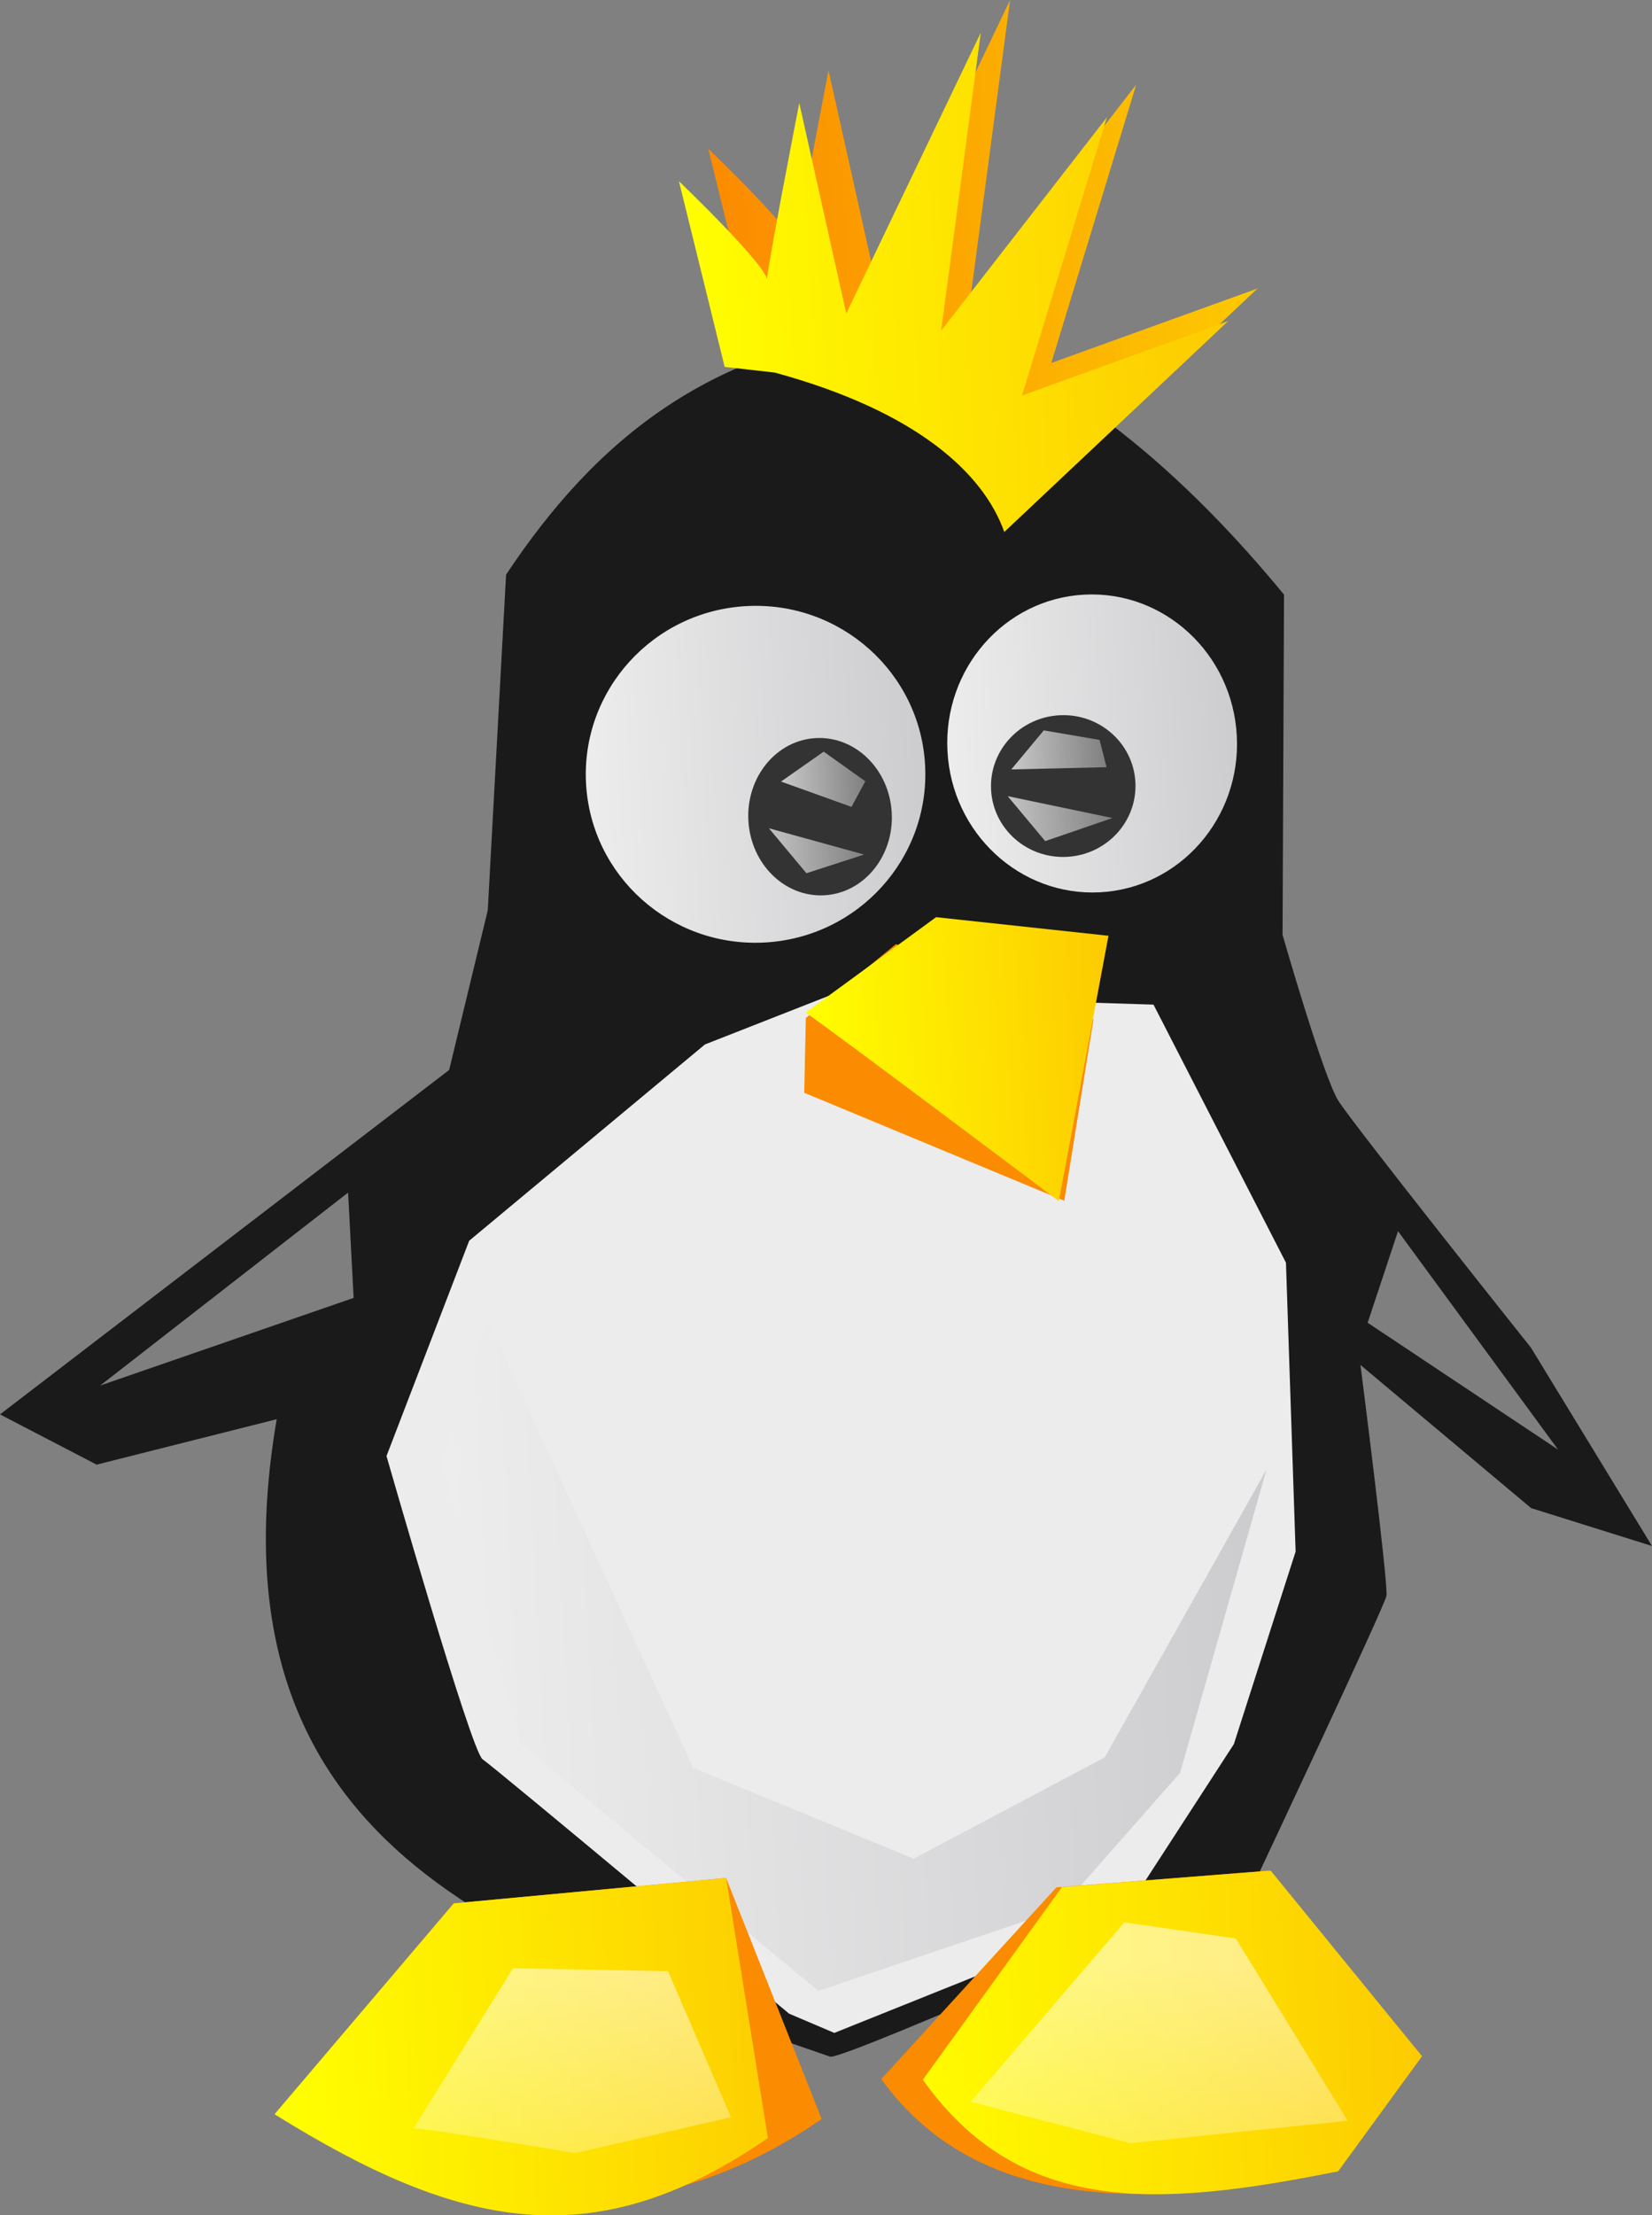
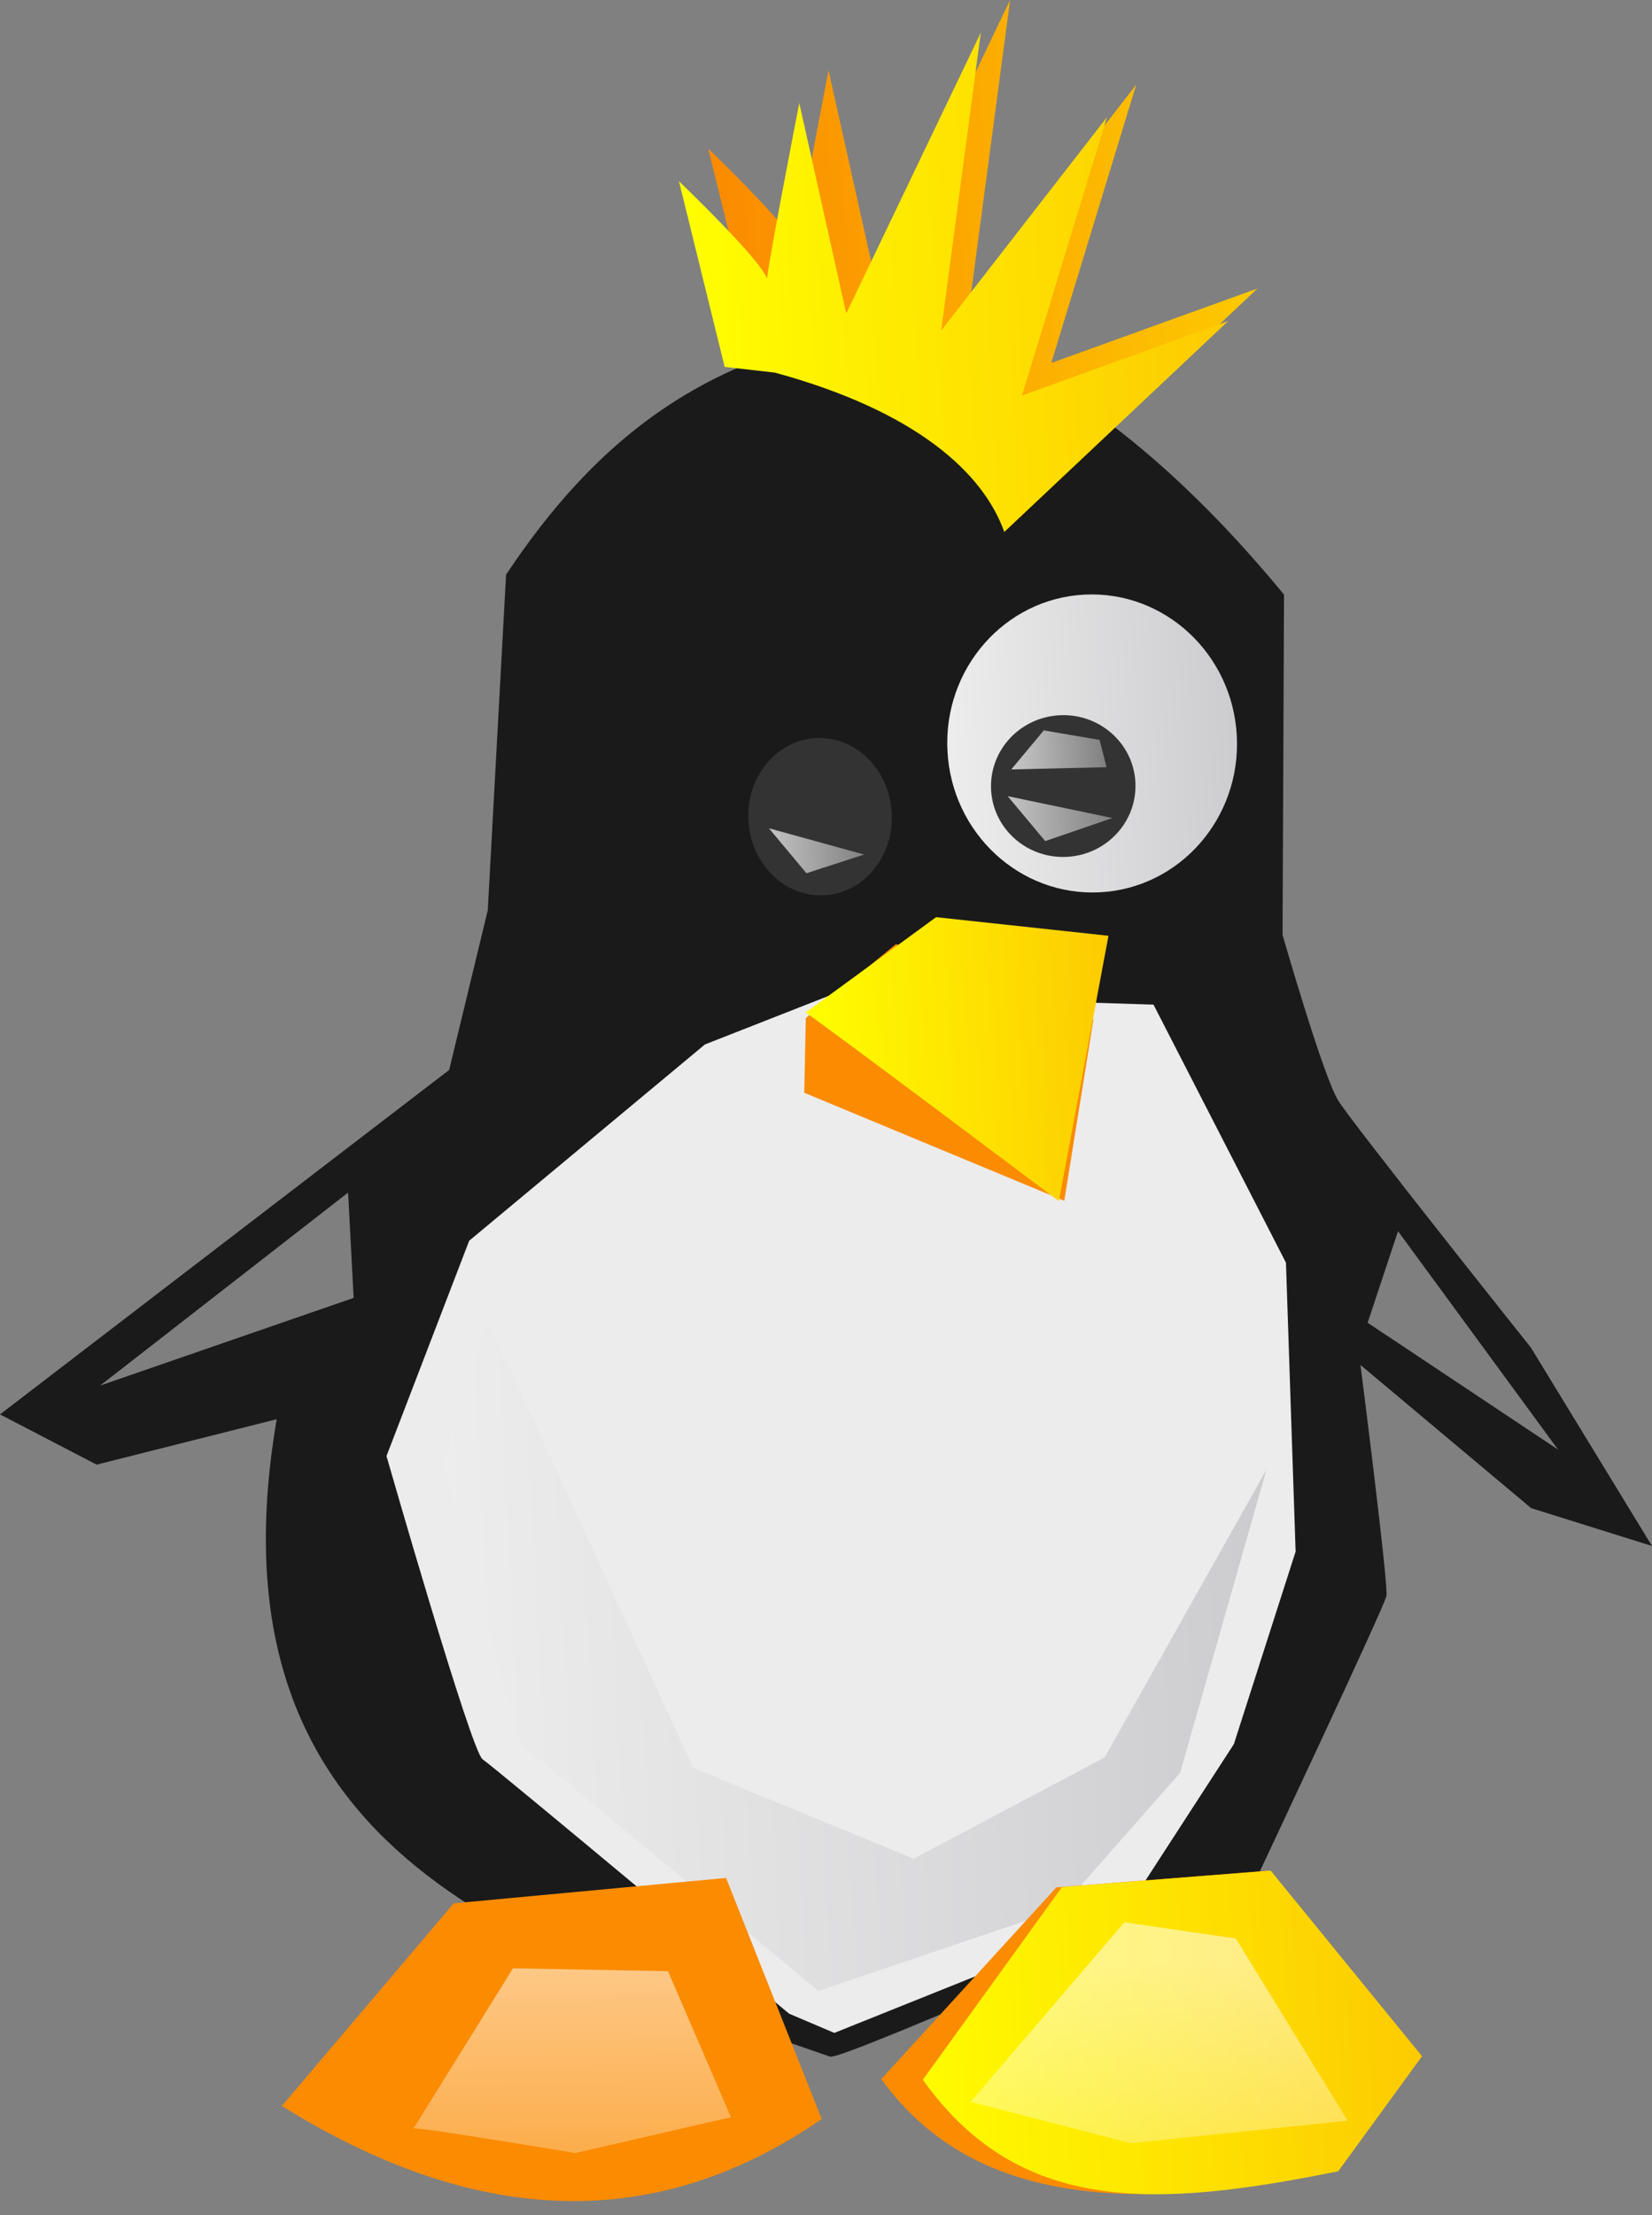
<svg xmlns="http://www.w3.org/2000/svg" xmlns:xlink="http://www.w3.org/1999/xlink" viewBox="0 0 373.15 500.24">
  <rect x="0" y="0" width="373.15" height="500.24" fill="#808080" stroke="none" />
  <defs>
    <linearGradient id="i" y2="503.79" xlink:href="#a" gradientUnits="userSpaceOnUse" x2="349.79" y1="503.79" x1="313.43" />
    <linearGradient id="c">
      <stop offset="0" stop-color="#fff" />
      <stop offset="1" stop-color="#fff" stop-opacity=".519" />
    </linearGradient>
    <linearGradient id="a">
      <stop offset="0" stop-color="#ededed" />
      <stop offset="1" stop-color="#cccccf" />
    </linearGradient>
    <linearGradient id="d" y2="616.83" xlink:href="#a" gradientUnits="userSpaceOnUse" x2="347.86" gradientTransform="translate(-137.07 -514.48) scale(1.746)" y1="616.83" x1="241.43" />
    <linearGradient id="e" y2="504.15" xlink:href="#a" gradientUnits="userSpaceOnUse" x2="309.79" y1="504.15" x1="264.86" />
    <linearGradient id="f" y2="542.54" xlink:href="#b" gradientUnits="userSpaceOnUse" x2="332.29" gradientTransform="translate(-138.32 -515.11) scale(1.746)" y1="542.54" x1="291.64" />
    <linearGradient id="g" y2="442.18" gradientUnits="userSpaceOnUse" x2="351.93" gradientTransform="translate(-131.33 -522.09) scale(1.746)" y1="442.18" x1="280.93">
      <stop offset="0" stop-color="#fb8a00" />
      <stop offset="1" stop-color="#fdca01" />
    </linearGradient>
    <linearGradient id="h" y2="442.18" xlink:href="#b" gradientUnits="userSpaceOnUse" x2="351.93" gradientTransform="translate(-138.32 -515.11) scale(1.746)" y1="442.18" x1="280.93" />
    <linearGradient id="b">
      <stop offset="0" stop-color="#ff0" />
      <stop offset="1" stop-color="#fdca01" />
    </linearGradient>
    <linearGradient id="j" y2="674.3" xlink:href="#b" gradientUnits="userSpaceOnUse" x2="367.29" gradientTransform="matrix(1.72 0 0 1.746 -132.19 -523.15)" y1="674.3" x1="296.29" />
    <linearGradient id="k" y2="666.82" xlink:href="#b" gradientUnits="userSpaceOnUse" x2="286.71" gradientTransform="translate(-138.32 -515.11) scale(1.746)" y1="666.82" x1="217.07" />
    <linearGradient id="l" y2="683.43" xlink:href="#c" gradientUnits="userSpaceOnUse" x2="254.46" gradientTransform="translate(-138.32 -515.11) scale(1.746)" y1="656.65" x1="255.71" />
    <linearGradient id="m" y2="683.43" gradientUnits="userSpaceOnUse" x2="254.46" gradientTransform="translate(-138.32 -515.11) scale(1.746)" y1="656.65" x1="255.71">
      <stop offset="0" stop-color="#fff" />
      <stop offset="1" stop-color="#fff" stop-opacity=".519" />
    </linearGradient>
    <linearGradient id="n" y2="514.2" xlink:href="#c" gradientUnits="userSpaceOnUse" x2="301.27" gradientTransform="translate(-138.32 -515.11) scale(1.746)" y1="514.2" x1="288.15" />
    <linearGradient id="o" y2="511.68" xlink:href="#c" gradientUnits="userSpaceOnUse" x2="333.6" gradientTransform="translate(-138.32 -515.11) scale(1.746)" y1="511.68" x1="319.21" />
    <linearGradient id="p" y2="505.31" xlink:href="#c" gradientUnits="userSpaceOnUse" x2="301.43" gradientTransform="translate(-138.32 -515.11) scale(1.746)" y1="505.31" x1="290.54" />
    <linearGradient id="q" y2="502.99" xlink:href="#c" gradientUnits="userSpaceOnUse" x2="332.68" gradientTransform="translate(-138.32 -515.11) scale(1.746)" y1="502.99" x1="320.36" />
  </defs>
  <path d="M0 319.388l101.455-77.778 8.72-36.056 4.134-75.784c19.86-29.919 46.49-52.934 92.6-56.079 33.342 8.16 62.174 35.14 83.123 60.579l-.331 76.832s9.177 31.992 12.585 37.434c3.409 5.44 43.527 55.79 43.527 55.79l27.335 44.776-27.304-8.556-38.545-32.322s6.357 49.627 5.865 52.151c-.492 2.524-29.143 63.36-29.143 63.36s-93.977 41.787-96.534 40.673c-65.675-22.913-142.17-43.666-124.982-143.935L21.827 330.73l-21.83-11.342z" fill="#1a1a1a" />
  <path d="M178.231 454.705s-66.63-55.735-69.218-57.431c-2.588-1.696-21.712-68.48-21.712-68.48l18.676-48.618 53.25-44.328 28.76-11.284 72.563 2.291 29.919 58.277 2.181 65.231-13.95 43.484-25.418 39.2-64.83 26.006-10.221-4.348z" fill="#ececec" />
  <path d="M296.37 484.99l-11.849 31.806 14.344 64.236 64.236 59.247 55.505-15.591 28.688-29.312 23.075-67.354-39.914 62.989-44.279 20.58-48.645-23.075-41.161-103.53z" fill="url(#d)" transform="rotate(-3.01 -3355.239 3937.214)" />
  <path d="M182.02 229.876l-.362 16.881 58.738 24.39 6.59-40.94-44.61-17.013-20.356 16.683z" fill="#fb8b00" />
-   <path d="M309.29 504.15c0 12.032-9.834 21.786-21.964 21.786-12.131 0-21.964-9.754-21.964-21.786s9.834-21.786 21.964-21.786c12.131 0 21.964 9.754 21.964 21.786z" transform="rotate(-3.01 -13088.133 6826.84) scale(1.746)" fill="url(#e)" />
  <path d="M371.83 419.5c4.99 3.742 54.881 45.526 54.881 45.526l14.344-59.247-38.666-6.237L371.83 419.5z" fill="url(#f)" transform="rotate(-3.01 -3355.239 3937.214)" />
  <path d="M199.056 469.482l39.566-43.299 47.889-3.767 34.678 41.891-19.242 25.993c-41.59 8.293-80.702 9.862-102.885-20.819zM63.668 475.55l38.812-45.756 61.524-5.734 21.598 54.446c-39.173 26.987-79.967 23.17-121.933-2.955z" fill="#fb8b00" />
  <path d="M379.44 267.83c31.535 10.394 45.876 25.154 49.892 38.666l53.01-44.903-47.397 14.344 22.451-61.741-39.914 46.15 12.473-66.73-33.677 61.741-8.107-48.021s-10.602 42.408-9.355 39.914c1.247-2.495-18.71-23.699-18.71-23.699l8.108 42.408 11.226 1.871z" fill="url(#g)" transform="rotate(-3.01 -3355.239 3937.214)" />
  <path d="M372.45 274.82c31.535 10.394 45.876 25.154 49.892 38.666l53.01-44.903-47.397 14.344 22.451-61.741-39.914 46.15 12.473-66.73-33.677 61.741-8.107-48.021s-10.602 42.408-9.355 39.914c1.247-2.495-18.71-23.699-18.71-23.699l8.108 42.408 11.226 1.871z" fill="url(#h)" transform="rotate(-3.01 -3355.239 3937.214)" />
  <path d="M201.427 183.564c.515 9.803-6.317 18.132-15.26 18.602-8.942.47-16.61-7.095-17.125-16.898-.515-9.803 6.316-18.132 15.259-18.602 8.943-.47 16.61 7.095 17.126 16.898z" fill="#333" />
  <path d="M349.29 503.79c0 10.651-7.915 19.286-17.679 19.286s-17.679-8.634-17.679-19.286c0-10.651 7.915-19.286 17.679-19.286s17.679 8.634 17.679 19.286z" transform="rotate(-3.01 -13105.028 7510.136) scale(1.851 1.745)" fill="url(#i)" />
  <path d="M256.46 176.643c.464 8.83-6.456 16.37-15.458 16.844-9.001.473-16.674-6.3-17.139-15.13-.464-8.83 6.457-16.371 15.458-16.844 9.001-.474 16.675 6.3 17.139 15.13z" fill="#333" />
  <path d="M385.61 661.54l33.661-41.785 47.286-1.247 31.933 43.655-20.265 24.946c-41.326 6.097-72.384 6.234-92.615-25.57z" fill="url(#j)" transform="rotate(-3.01 -3355.239 3937.214)" />
-   <path d="M238.97 661.63l42.925-45.419 61.741-2.495 6.343 59.14c-20.269 12.446-37.887 16.713-55.505 14.332-17.618-2.38-35.236-11.41-55.505-25.558z" fill="url(#k)" transform="rotate(-3.01 -3355.239 3937.214)" />
  <path d="M22.628 312.87l56-43.571 1.25 23.78-57.25 19.792zM315.782 278.018l36.155 49.323-43.016-28.65 6.861-20.673z" opacity=".473" fill="#eee" />
  <path d="M270.17 666.47c2.495 0 36.172 7.484 36.172 7.484l35.548-6.237-12.473-33.677-34.924-2.494-24.322 34.924z" opacity=".527" fill="url(#l)" transform="rotate(-3.01 -3355.239 3937.214)" />
  <path d="M396.15 667.09l35.548 11.226 49.268-2.495-23.075-42.408-24.946-4.989-36.795 38.666z" opacity=".527" fill="url(#m)" transform="rotate(-3.01 -3355.239 3937.214)" />
  <path d="M365.73 377.51l7.938 10.584 13.23-3.528-21.167-7.056z" opacity=".716" fill="url(#n)" transform="rotate(-3.01 -3355.239 3937.214)" />
  <path d="M419.97 373.1l7.938 10.584 15.435-4.41-23.372-6.174z" opacity=".716" fill="url(#o)" transform="rotate(-3.01 -3355.239 3937.214)" />
-   <path d="M369.02 367.12l9.978-6.237 9.043 7.173-3.43 5.612-15.59-6.548z" opacity=".733" fill="url(#p)" transform="rotate(-3.01 -3355.239 3937.214)" />
+   <path d="M369.02 367.12z" opacity=".733" fill="url(#p)" transform="rotate(-3.01 -3355.239 3937.214)" />
  <path d="M421.1 367.12l7.796-8.42 12.473 2.807 1.247 6.237-21.516-.624z" opacity=".733" fill="url(#q)" transform="rotate(-3.01 -3355.239 3937.214)" />
</svg>